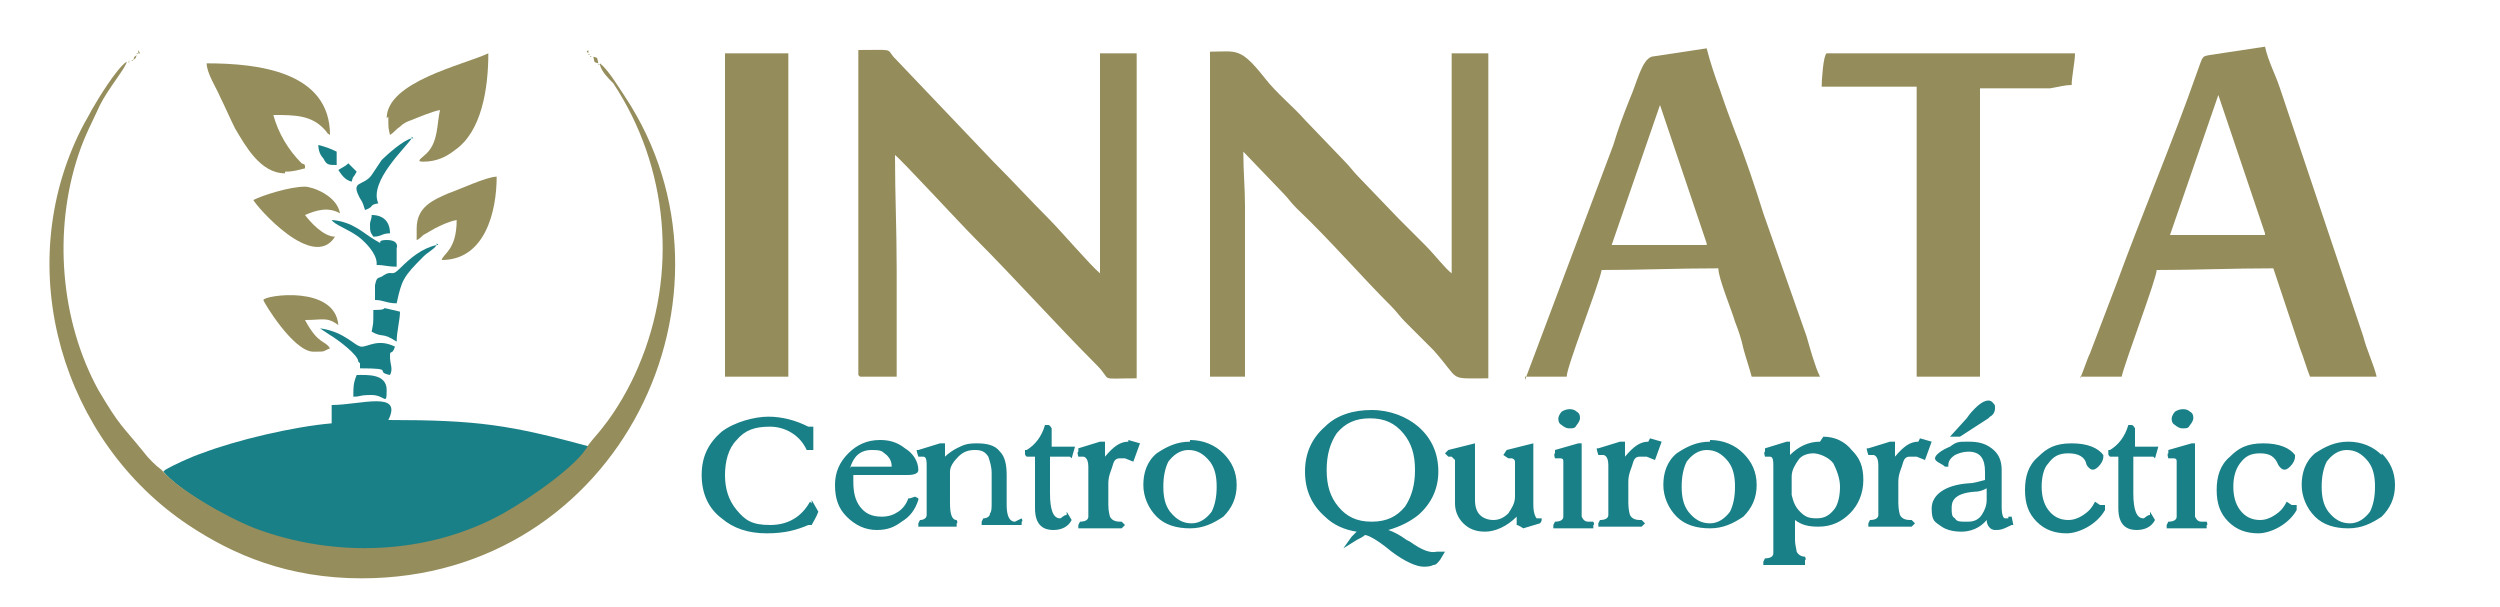
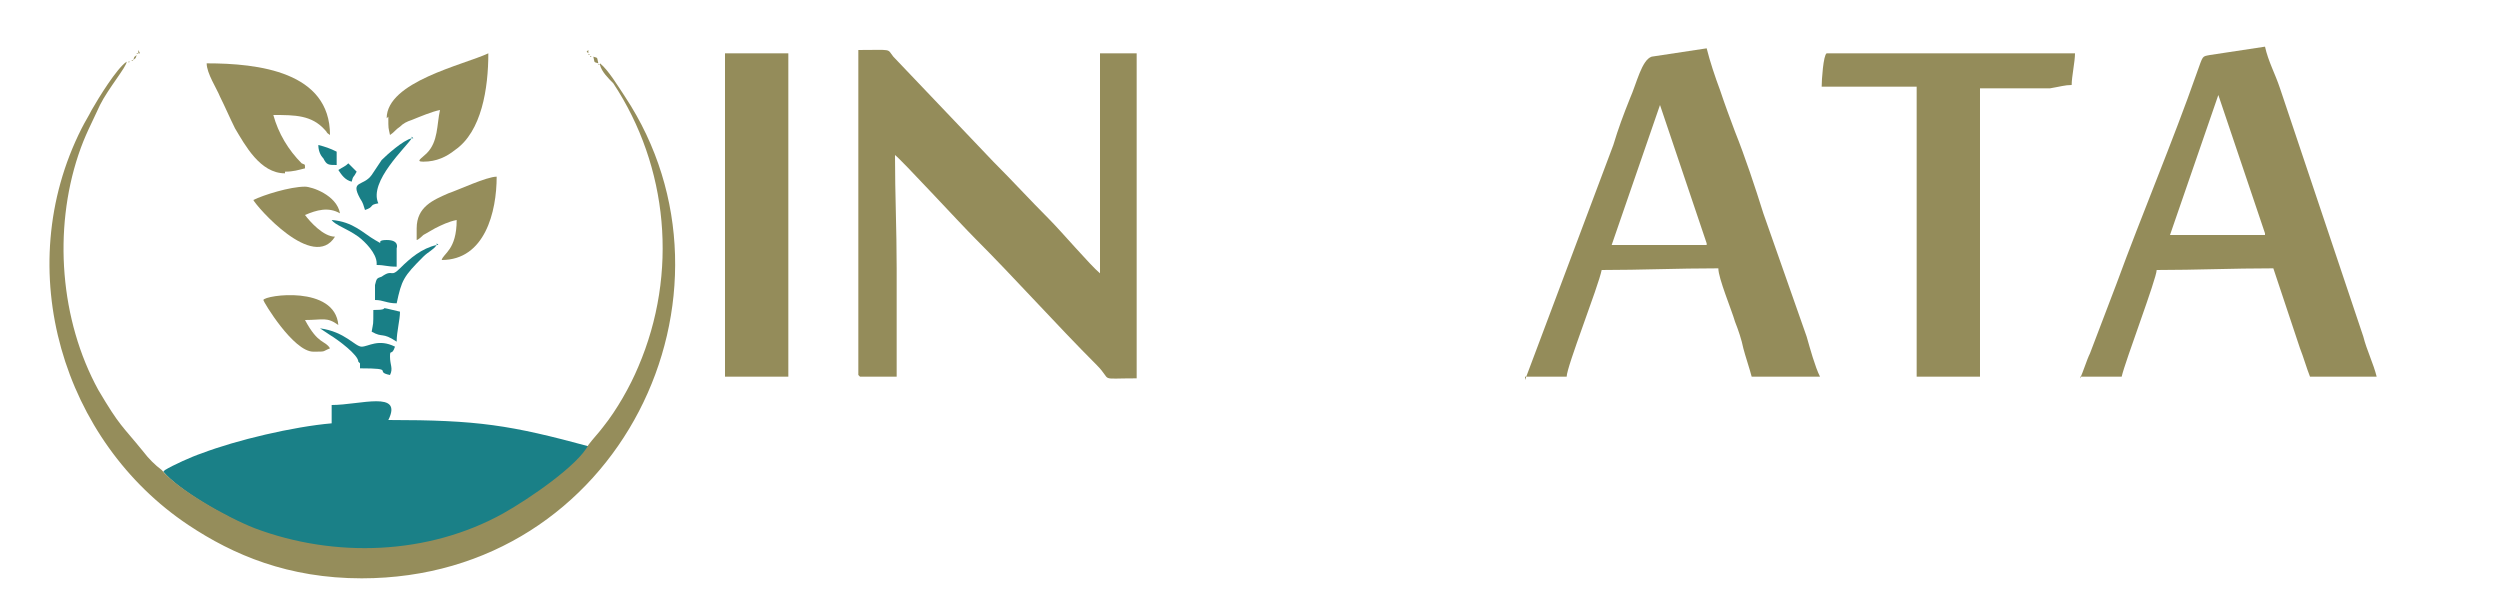
<svg xmlns="http://www.w3.org/2000/svg" id="Capa_1" data-name="Capa 1" viewBox="0 0 150 36.4">
  <defs>
    <style>      .cls-1 {        fill: #197f86;      }      .cls-1, .cls-2, .cls-3, .cls-4, .cls-5 {        stroke-width: 0px;      }      .cls-1, .cls-3, .cls-4, .cls-5 {        fill-rule: evenodd;      }      .cls-2, .cls-4 {        fill: #948c5a;      }      .cls-3 {        fill: #1a8087;      }      .cls-5 {        fill: #958d5b;      }    </style>
  </defs>
-   <path class="cls-5" d="M72.5,22.6h2.2v-10.2c0-1.2-.1-2-.1-3.3l2.4,2.5c.3.3.4.5.8.9,2,1.9,3.8,4,5.7,5.9.3.3.5.6.8.9.6.6,1.1,1.1,1.7,1.7,1.7,1.9.8,1.7,3.3,1.7V3.2h-2.2v13.2c-.4-.3-1-1.1-1.6-1.7-.6-.6-1.1-1.1-1.6-1.6l-2.4-2.5c-.3-.3-.5-.6-.8-.9l-2.4-2.5c-.7-.8-1.7-1.6-2.4-2.5-1.5-1.9-1.7-1.6-3.3-1.6v19.5Z" />
  <path class="cls-4" d="M51.6,22.6h2.2v-6.5c0-2.4-.1-4.4-.1-6.8.4.3,3.9,4.1,4.8,5,2.4,2.4,4.9,5.2,7.3,7.6,1,1,0,.8,2.4.8V3.2h-2.2v13.2c-.6-.5-2.3-2.5-3.1-3.3-1.1-1.1-2.1-2.2-3.3-3.4l-6-6.3c-.4-.5,0-.4-2.1-.4v19.5Z" />
  <path class="cls-3" d="M9.8,28.3c.9,1.1,3.8,2.8,5.6,3.5,4.8,1.8,10.4,1.6,14.9-.9,1.6-.9,4.4-2.9,5.1-4.1-4.8-1.3-6.7-1.6-12.1-1.6.9-1.8-1.7-.9-3.4-.9v1.1c-2.3.2-5.7,1-7.8,1.8-.6.2-1.7.7-2.2,1Z" />
  <path class="cls-4" d="M109.4,5.2h5.6v17.4h3.8V5.3h4.2c.6-.1.9-.2,1.3-.2,0-.5.2-1.4.2-1.9-.6,0-14.6,0-14.9,0-.2.1-.3,1.6-.3,2Z" />
  <path class="cls-5" d="M36,3.9c.1.4.5.8.8,1.1,3.3,5,3.9,11.4,1.5,17-.5,1.2-1.3,2.6-2.1,3.6-.3.4-.6.7-.9,1.1-.6,1.2-3.5,3.2-5.1,4.1-4.5,2.5-10.1,2.7-14.9.9-1.8-.7-4.7-2.4-5.6-3.5-.4-.3-.8-.7-1.1-1.1-1.3-1.6-1.4-1.5-2.7-3.7-2.3-4.2-2.7-9.6-1.2-14.1.4-1.2.8-1.9,1.3-3,.5-1,1.6-2.3,1.6-2.6-.6.4-1.7,2.2-2.1,2.9-.2.4-.4.7-.6,1.1-4.3,8.5-1.1,18.8,6.4,23.8,2.7,1.8,6,3.2,10.4,3.2,15.5,0,23.6-17.1,15.8-28.9-.4-.6-1-1.6-1.5-2Z" />
  <rect class="cls-2" x="43.5" y="3.2" width="3.8" height="19.4" />
  <path class="cls-5" d="M17.1,10.3c.5,0,.8-.1,1.2-.2,0-.3,0-.2-.2-.3-.8-.8-1.4-1.8-1.7-2.9,1.3,0,2.3,0,3.1.9.2.2,0,.1.3.3,0-3.8-4.3-4.3-7.4-4.3,0,.6.6,1.5.8,2,.3.6.6,1.3.9,1.9.6,1,1.5,2.7,3,2.7Z" />
  <path class="cls-5" d="M23.3,7c0,.8,0,.6.1,1.1.3-.2.3-.3.6-.5.2-.2.4-.3.7-.4.5-.2,1.2-.5,1.7-.6-.2.9-.1,1.9-.8,2.6-.3.3-.7.5-.2.5.8,0,1.4-.3,1.9-.7,1.6-1.1,2-3.7,2-5.8-1.5.7-6.1,1.7-6.1,3.9Z" />
  <path class="cls-5" d="M25,13.6v.8c.1,0,.4-.3.4-.3,0,0,0,0,0,0l.7-.4c.4-.2.8-.4,1.3-.5,0,1.8-.8,2-.9,2.4,2.6,0,3.3-2.9,3.3-5-.6,0-2.3.8-2.9,1-.9.4-1.9.8-1.9,2.1Z" />
  <path class="cls-5" d="M15.2,12c.2.4,3.6,4.3,4.9,2.2-.7,0-1.5-.9-1.8-1.3.7-.3,1.4-.5,2.1-.1-.2-1.1-1.7-1.6-2.1-1.6-.9,0-2.5.5-3.1.8Z" />
-   <path class="cls-5" d="M18.8,21.1c.8,0,.5,0,1-.2-.3-.5-.7-.2-1.5-1.7,1.1,0,1.3-.2,2,.3-.2-2.4-4.4-1.8-4.5-1.5,0,.1,1.8,3.1,3,3.1Z" />
+   <path class="cls-5" d="M18.8,21.1c.8,0,.5,0,1-.2-.3-.5-.7-.2-1.5-1.7,1.1,0,1.3-.2,2,.3-.2-2.4-4.4-1.8-4.5-1.5,0,.1,1.8,3.1,3,3.1" />
  <path class="cls-1" d="M21.6,21.8v.3c2.2,0,.8.2,1.8.4.2-.4,0-.6,0-1.1s.1,0,.3-.6c-1-.5-1.6,0-2,0-.4,0-1-.9-2.5-1.1l.6.4c.5.3,1.7,1.2,1.7,1.6Z" />
  <path class="cls-1" d="M26.2,14.7c-.9.2-1.6.8-2.2,1.4-.6.6-.4,0-1.1.5-.3.1-.3.1-.4.5,0,.3,0,.6,0,.9.5,0,.7.2,1.3.2.3-1.4.4-1.6,1.6-2.8.3-.3.6-.4.8-.7Z" />
  <path class="cls-1" d="M24.7,8.3c-.5.1-1.5,1-1.8,1.3-.2.3-.4.6-.6.9-.5.7-1.3.3-.7,1.4.2.3.2.4.3.7.6-.2.2-.3.8-.4-.6-1.3,1.7-3.4,2-3.9Z" />
  <path class="cls-1" d="M22.6,15.9c.5,0,.6.1,1.2.1,0-.5,0-.5,0-1.1,0,0,.2-.5-.6-.5s0,.4-.7,0c-.7-.4-1.3-1.1-2.6-1.2.2.3.9.5,1.6,1,.4.3,1.1,1,1.1,1.6Z" />
  <path class="cls-1" d="M22.4,18.6c0,1,0,.7-.1,1.3.7.4.6,0,1.5.6,0-.6.2-1.3.2-1.8-1.7-.4-.3-.1-1.6-.1Z" />
-   <path class="cls-1" d="M21.2,23.8c.5,0,.3-.1,1.1-.1s.9.7.9-.3-1.2-.9-1.8-.9c-.2.5-.2.7-.2,1.3Z" />
-   <path class="cls-1" d="M22.2,13.4c0,.5,0,.5.2.8.5,0,.5-.2,1-.2,0-.7-.4-1.1-1.1-1.1,0,.3-.1.3-.1.6Z" />
  <path class="cls-1" d="M20.2,9.9v-.8c-.4-.2-.7-.3-1.1-.4,0,.3.1.6.3.8.2.4.3.4.8.4Z" />
  <path class="cls-1" d="M20.3,10.2c.2.3.4.6.8.7.1-.4.1-.2.3-.6l-.5-.5c-.2.2-.3.2-.6.4Z" />
  <path class="cls-4" d="M35.9,3.8c-.1-.4,0-.3-.3-.4.1.4,0,.3.3.4Z" />
  <path class="cls-4" d="M8,3.6c.2-.2.1,0,.2-.3-.2.2-.1,0-.2.3Z" />
  <polygon class="cls-1" points="24.7 8.3 24.8 8.3 24.7 8.2 24.7 8.3" />
  <polygon class="cls-1" points="26.2 14.7 26.3 14.7 26.2 14.6 26.2 14.7" />
  <polygon class="cls-4" points="8.3 3.2 8.4 3.2 8.3 3 8.3 3.2" />
  <polygon class="cls-4" points="35.3 3.2 35.3 3 35.2 3.1 35.3 3.2" />
  <path class="cls-4" d="M8.3,3.2h-.1c0,.1.1,0,.1,0Z" />
  <path class="cls-4" d="M35.4,3.3h-.1c0-.1.1,0,.1,0Z" />
  <path class="cls-4" d="M35.5,3.4h-.1c0-.1.1,0,.1,0Z" />
  <path class="cls-4" d="M7.8,3.7h-.1c0,.1.1,0,.1,0Z" />
  <path class="cls-4" d="M36,3.9h-.1c0-.1.1,0,.1,0Z" />
  <path class="cls-4" d="M8,3.6h-.1c0,.1.1,0,.1,0Z" />
  <path class="cls-4" d="M135.9,14l-2.8-8.3-2.9,8.4h5.7ZM124.8,22.6h2.5c.2-.9,2.1-5.9,2.1-6.4,2.4,0,4.5-.1,7-.1l1.6,4.8c.2.5.4,1.2.6,1.7h4c-.2-.8-.6-1.6-.8-2.4l-5-14.9c-.3-.9-.7-1.6-.9-2.5l-3.3.5c-.5.1-.4,0-.8,1.1-1.4,4-3.3,8.5-4.8,12.6l-1.6,4.2c-.2.4-.4,1.1-.6,1.5Z" />
  <path class="cls-4" d="M102.4,14.6l-2.8-8.3-2.9,8.4h5.7ZM91.5,22.6h2.5c0-.6,1.9-5.4,2.1-6.4,2.4,0,4.5-.1,7-.1,0,.6.8,2.5,1,3.2.2.5.4,1.1.5,1.6.1.4.4,1.3.5,1.7h4.1c-.3-.6-.6-1.7-.8-2.4l-2.6-7.4c-.5-1.6-1.1-3.4-1.7-4.9-.3-.8-.6-1.6-.9-2.5-.3-.8-.6-1.7-.8-2.5l-3.3.5c-.6.2-.9,1.6-1.3,2.5-.4,1-.7,1.8-1,2.8l-5.3,14.1Z" />
-   <path class="cls-3" d="M54.6,29.9h0s0,0-.1,0h0s0,0,0,0c-.1.3-.3.6-.6.8-.3.2-.6.3-1,.3-.6,0-1-.2-1.3-.6-.3-.4-.4-.9-.4-1.5h0c0-.2,0-.3,0-.4h3.2c.2,0,.7,0,.7-.3,0-.5-.3-1-.8-1.3-.5-.4-1-.5-1.5-.5-.8,0-1.4.3-1.9.8-.5.5-.8,1.1-.8,1.9s.2,1.4.7,1.9c.5.5,1.1.8,1.8.8s1.1-.2,1.5-.5c.5-.3.8-.7,1-1.3h0c0,0,0-.1,0-.1,0,0,0,0-.2-.1ZM51,28.1c.2-.7.6-1.1,1.3-1.1s.6.1.9.3c.2.2.3.4.3.7h-2.5ZM60.9,31.3c-.1,0-.5,0-.5-1v-1.8c0-.6-.1-1.1-.4-1.4-.3-.4-.8-.5-1.4-.5s-.8.1-1.2.3c-.2.1-.5.3-.7.5v-.8h-.3l-1.3.4h-.1c0,.1.1.4.1.4h.3c.2,0,.2.3.2.6v2.2c0,.3,0,.5,0,.7,0,.2-.2.3-.4.3h0s-.1.2-.1.2v.2h2.3v-.2c.1,0,0-.2,0-.2h0c-.3,0-.4-.4-.4-1v-1.9c0-.3.2-.6.5-.9.3-.3.6-.4,1-.4s.6.1.8.4c.1.3.2.6.2,1v1.7c0,.4,0,.6-.1.7,0,.2-.2.3-.4.3h0s-.1.2-.1.2v.2h2.4v-.2c.1,0,0-.2,0-.2h0ZM64.3,27.5l.2-.7h-1.4v-1.1c0,0-.1-.2-.2-.2s0,0-.1,0h-.1c-.2.7-.6,1.2-1.1,1.5h-.1c0,0,0,.1,0,.1,0,0,0,0,0,.1s0,.1.1.2h.5v3.1c0,1.1.6,1.3,1.1,1.3s.9-.2,1.1-.6h0c0,0-.3-.5-.3-.5v.2c-.2,0-.3.2-.4.2-.4,0-.6-.5-.6-1.5v-2.2h1.2ZM67.7,26.5c-.5,0-.9.3-1.4.9v-.9h-.3l-1.3.4v.2c-.1,0,0,.3,0,.3h.3c0,0,.3,0,.3.6v2.3c0,.4,0,.6,0,.7,0,.2-.2.3-.5.3h0s-.1.2-.1.2v.2h2.6l.2-.2-.2-.2h-.1c-.3,0-.5-.1-.6-.3,0,0-.1-.3-.1-.7v-1.3c0-.5.2-.8.3-1.2.1-.3.3-.3.4-.3s.1,0,.2,0h0c0,0,.1,0,.1,0l.5.2.4-1.1-.7-.2h0ZM71.4,26.5c-.8,0-1.4.3-2,.7-.6.5-.8,1.2-.8,1.9s.3,1.4.8,1.9c.5.5,1.2.7,2,.7s1.4-.3,2-.7c.5-.5.8-1.1.8-1.9s-.3-1.4-.8-1.9c-.5-.5-1.2-.8-2-.8ZM69.8,29.2c0-.6.1-1.1.3-1.5.3-.4.7-.7,1.2-.7s.9.2,1.3.7c.3.4.4.9.4,1.5,0,.6-.1,1.1-.3,1.5-.3.4-.7.7-1.2.7s-.9-.2-1.3-.7c-.3-.4-.4-.9-.4-1.5ZM84.4,32.4c-.4-.3-.8-.5-1.1-.6.7-.2,1.3-.5,1.8-.9.8-.7,1.2-1.6,1.2-2.6,0-1.1-.4-2-1.2-2.7-.7-.6-1.7-1-2.8-1s-2.1.3-2.8,1c-.8.7-1.2,1.6-1.2,2.7s.4,2,1.2,2.7c.5.5,1.2.8,1.9.9,0,0-.2.2-.3.3l-.5.7.8-.5c.2-.1.4-.2.5-.3,0,0,.4,0,1.6,1,.8.6,1.5.9,1.9.9h0c.2,0,.4,0,.6-.1.2,0,.3-.2.4-.3l.3-.5h-.5c-.4.1-.9-.1-1.6-.6ZM84.3,30.4c-.5.6-1.1.9-2,.9s-1.5-.3-2-.9c-.5-.6-.7-1.3-.7-2.2,0-.9.2-1.6.6-2.2.5-.6,1.1-.9,2-.9s1.5.3,2,.9c.5.6.7,1.3.7,2.2,0,.9-.2,1.6-.6,2.2ZM92.6,31.1h-.4c0,0-.2-.2-.2-.8v-3.7l-1.6.4-.2.3.3.2h.2c.1,0,.2.1.2.2,0,0,0,.1,0,.3v1.8c0,.4-.2.7-.4,1-.3.3-.6.4-.9.4s-.6-.1-.8-.3c-.2-.2-.3-.5-.3-.9v-3.4l-1.6.4-.2.2.2.2h.2c.1.1.2.2.2.2,0,0,0,.1,0,.3v2.3c0,.5.2.9.5,1.2.3.3.7.5,1.3.5s1.3-.3,1.9-.9v.5c.1,0,.4.2.4.2l1-.3h0c0,0,.1-.1.1-.2,0,0,0,0,0-.1h0ZM94.2,25.7c.2,0,.3,0,.4-.2.1-.1.2-.3.2-.4s0-.3-.2-.4c-.2-.2-.6-.2-.9,0-.1.1-.2.3-.2.4s0,.3.2.4c.1.1.3.2.4.2ZM95.3,31.3c-.2,0-.3-.1-.4-.3,0-.1,0-.4,0-.7v-3.7h-.2l-1.4.4v.2c-.1,0,0,.3,0,.3h.3c.2,0,.2.1.2.2,0,0,0,.2,0,.4v2.2c0,.4,0,.6,0,.7,0,.2-.2.3-.5.3h0s-.1.2-.1.2v.2h2.4v-.2c.1,0,0-.2,0-.2h0ZM98.9,26.5c-.5,0-.9.3-1.4.9v-.9h-.3l-1.3.4h-.1c0,.1.1.4.1.4h.3c0,0,.3,0,.3.6v2.3c0,.4,0,.6,0,.7,0,.2-.2.3-.5.3h0s-.1.2-.1.2v.2h2.6l.2-.2-.2-.2h-.1c-.3,0-.5-.1-.6-.3,0,0-.1-.3-.1-.7v-1.3c0-.5.2-.8.3-1.2.1-.3.3-.3.4-.3s.1,0,.2,0h0s0,0,.2,0l.5.2.4-1.1-.7-.2h0ZM102.6,26.5c-.8,0-1.4.3-2,.7-.6.5-.8,1.2-.8,1.9s.3,1.4.8,1.9c.5.5,1.2.7,2,.7s1.4-.3,2-.7c.5-.5.8-1.1.8-1.9s-.3-1.4-.8-1.9c-.5-.5-1.2-.8-2-.8ZM100.9,29.2c0-.6.1-1.1.3-1.5.3-.4.7-.7,1.2-.7s.9.2,1.3.7c.3.4.4.9.4,1.5,0,.6-.1,1.1-.3,1.5-.3.4-.7.7-1.2.7s-.9-.2-1.3-.7c-.3-.4-.4-.9-.4-1.5ZM109.2,26.5c-.7,0-1.3.3-1.8.8v-.8h-.2l-1.3.4v.2c-.1,0,0,.3,0,.3h.3c.2,0,.2.3.2.6v4.5c0,.4,0,.6,0,.7,0,.2-.2.3-.5.3h0s-.1.2-.1.2v.2h2.5v-.3c.1,0,0-.2,0-.2h0c-.2,0-.4-.1-.5-.3,0-.1-.1-.4-.1-.7v-1.2c.4.3.8.4,1.4.4.8,0,1.4-.3,1.9-.8.5-.5.8-1.2.8-2s-.2-1.3-.7-1.8c-.4-.5-1-.8-1.7-.8ZM107.5,28.6c0-.4.2-.7.4-1,.2-.3.6-.4.9-.4s.9.2,1.2.6c.2.4.4.9.4,1.4s-.1,1-.3,1.3c-.3.4-.6.6-1.1.6s-.7-.1-1-.4c-.3-.3-.4-.6-.5-1v-1.3ZM115.1,26.5c-.5,0-.9.3-1.4.9v-.9h-.3l-1.3.4h-.1c0,.1.1.4.1.4h.3c0,0,.3,0,.3.6v2.3c0,.4,0,.6,0,.7,0,.2-.2.3-.5.3h0s-.1.2-.1.2v.2h2.6l.2-.2-.2-.2h-.1c-.3,0-.5-.1-.6-.3,0,0-.1-.3-.1-.7v-1.3c0-.5.2-.8.3-1.2.1-.3.3-.3.4-.3s.1,0,.2,0h0s0,0,.2,0l.5.2.4-1.1-.7-.2h0ZM119.4,25c.2-.1.3-.3.3-.5s0-.2-.1-.3c-.2-.3-.6-.2-1.1.3-.1.1-.3.3-.5.6l-1,1.1h.6l1.7-1.1ZM120.5,31.1s-.1,0-.2,0-.2-.2-.2-.7v-2.2c0-.6-.2-1-.6-1.3-.4-.3-.8-.4-1.4-.4s-.7,0-1.1.3c-.5.2-.9.5-.9.7h0s0,0,0,0c0,.1.1.2.3.3,0,0,.2.1.3.2h.2c0,.1,0-.1,0-.1,0-.2.1-.4.4-.6.2-.1.5-.2.8-.2.7,0,1,.4,1,1.2v.5c-.4.1-.7.2-1,.2-1.4.1-2.2.7-2.2,1.5s.2.8.6,1.1c.3.2.7.3,1.2.3s1.1-.2,1.5-.7c0,.3.2.6.5.6s.4,0,1-.3h.1c0,0-.1-.5-.1-.5h-.2ZM117.9,31.3c-.3,0-.5,0-.6-.2-.2-.1-.2-.3-.2-.6s0-.9,1.4-1c.3,0,.5-.1.7-.2v.7c0,.3-.1.6-.3.9-.2.3-.5.4-.8.4ZM125.7,30.1h0c-.2.4-.4.6-.7.8-.3.2-.6.3-.9.3-.5,0-.9-.2-1.2-.6-.3-.4-.4-.9-.4-1.4s.1-1.1.4-1.4c.3-.4.6-.6,1.2-.6s1,.2,1.1.7c.2.3.4.4.7.1.2-.2.3-.4.3-.6h0c0,0,0-.1,0-.1-.3-.4-.9-.7-1.9-.7s-1.5.3-2,.8c-.6.5-.8,1.2-.8,2s.2,1.4.7,1.9c.5.5,1.1.7,1.8.7s1.8-.5,2.3-1.4h0c0,0,0-.3,0-.3h-.3ZM129.3,27.5l.2-.7h-1.4v-1.1c0,0-.1-.2-.2-.2s0,0-.1,0h-.1c-.2.7-.6,1.2-1.1,1.5h-.1c0,0,0,.1,0,.1,0,0,0,0,0,.1s0,.1.1.2h.5v3.1c0,1.1.6,1.3,1.1,1.3s.9-.2,1.1-.6h0c0,0-.3-.5-.3-.5v.2c-.2,0-.3.2-.4.2-.4,0-.6-.5-.6-1.5v-2.2h1.2ZM131,25.7c.2,0,.3,0,.4-.2.1-.1.2-.3.2-.4s0-.3-.2-.4c-.2-.2-.6-.2-.9,0-.1.1-.2.3-.2.4s0,.3.2.4c.1.1.3.2.4.2ZM132.1,31.3c-.2,0-.3-.1-.4-.3,0-.1,0-.4,0-.7v-3.7h-.2l-1.4.4v.2c-.1,0,0,.3,0,.3h.3c.2,0,.2.1.2.2,0,0,0,.2,0,.4v2.2c0,.4,0,.6,0,.7,0,.2-.2.3-.5.3h0s-.1.2-.1.2v.2h2.4v-.2c.1,0,0-.2,0-.2h0ZM137.2,30.1h0c-.2.4-.4.6-.7.8-.3.2-.6.3-.9.3-.5,0-.9-.2-1.2-.6-.3-.4-.4-.9-.4-1.4s.1-1,.4-1.4c.3-.4.6-.6,1.2-.6s.9.2,1.1.7c.2.3.4.4.7.1.2-.2.3-.4.3-.6h0c0,0,0-.1,0-.1-.3-.4-.9-.7-1.9-.7s-1.5.3-2,.8c-.6.5-.8,1.2-.8,2s.2,1.4.7,1.9c.5.5,1.1.7,1.8.7s1.8-.5,2.3-1.4h0c0,0,0-.3,0-.3h-.3ZM142.9,27.3c-.5-.5-1.2-.8-2-.8s-1.4.3-2,.7c-.6.5-.8,1.2-.8,1.9s.3,1.4.8,1.9c.5.5,1.2.7,2,.7s1.4-.3,2-.7c.5-.5.8-1.1.8-1.9s-.3-1.4-.8-1.9ZM139.3,29.2c0-.6.1-1.1.3-1.5.3-.4.7-.7,1.2-.7s.9.2,1.3.7c.3.4.4.9.4,1.5,0,.6-.1,1.1-.3,1.5-.3.4-.7.7-1.2.7s-.9-.2-1.3-.7c-.3-.4-.4-.9-.4-1.5ZM48.6,30.1c-.5.9-1.3,1.4-2.4,1.4s-1.5-.3-2-.9c-.5-.6-.7-1.3-.7-2.1s.2-1.6.7-2.1c.5-.6,1.1-.8,2-.8s1.8.5,2.2,1.4h0s0,0,0,0c0,0,.1,0,.2,0,0,0,.1,0,.2,0h0s0-1.4,0-1.4h-.3c-.8-.4-1.6-.6-2.4-.6s-2,.3-2.8.9c-.8.7-1.2,1.5-1.2,2.6s.4,2,1.2,2.6c.7.6,1.6.9,2.7.9s1.8-.2,2.5-.5h.2s0,0,0,0c.1-.2.3-.5.4-.8h0c0,0-.4-.7-.4-.7v.2Z" />
</svg>